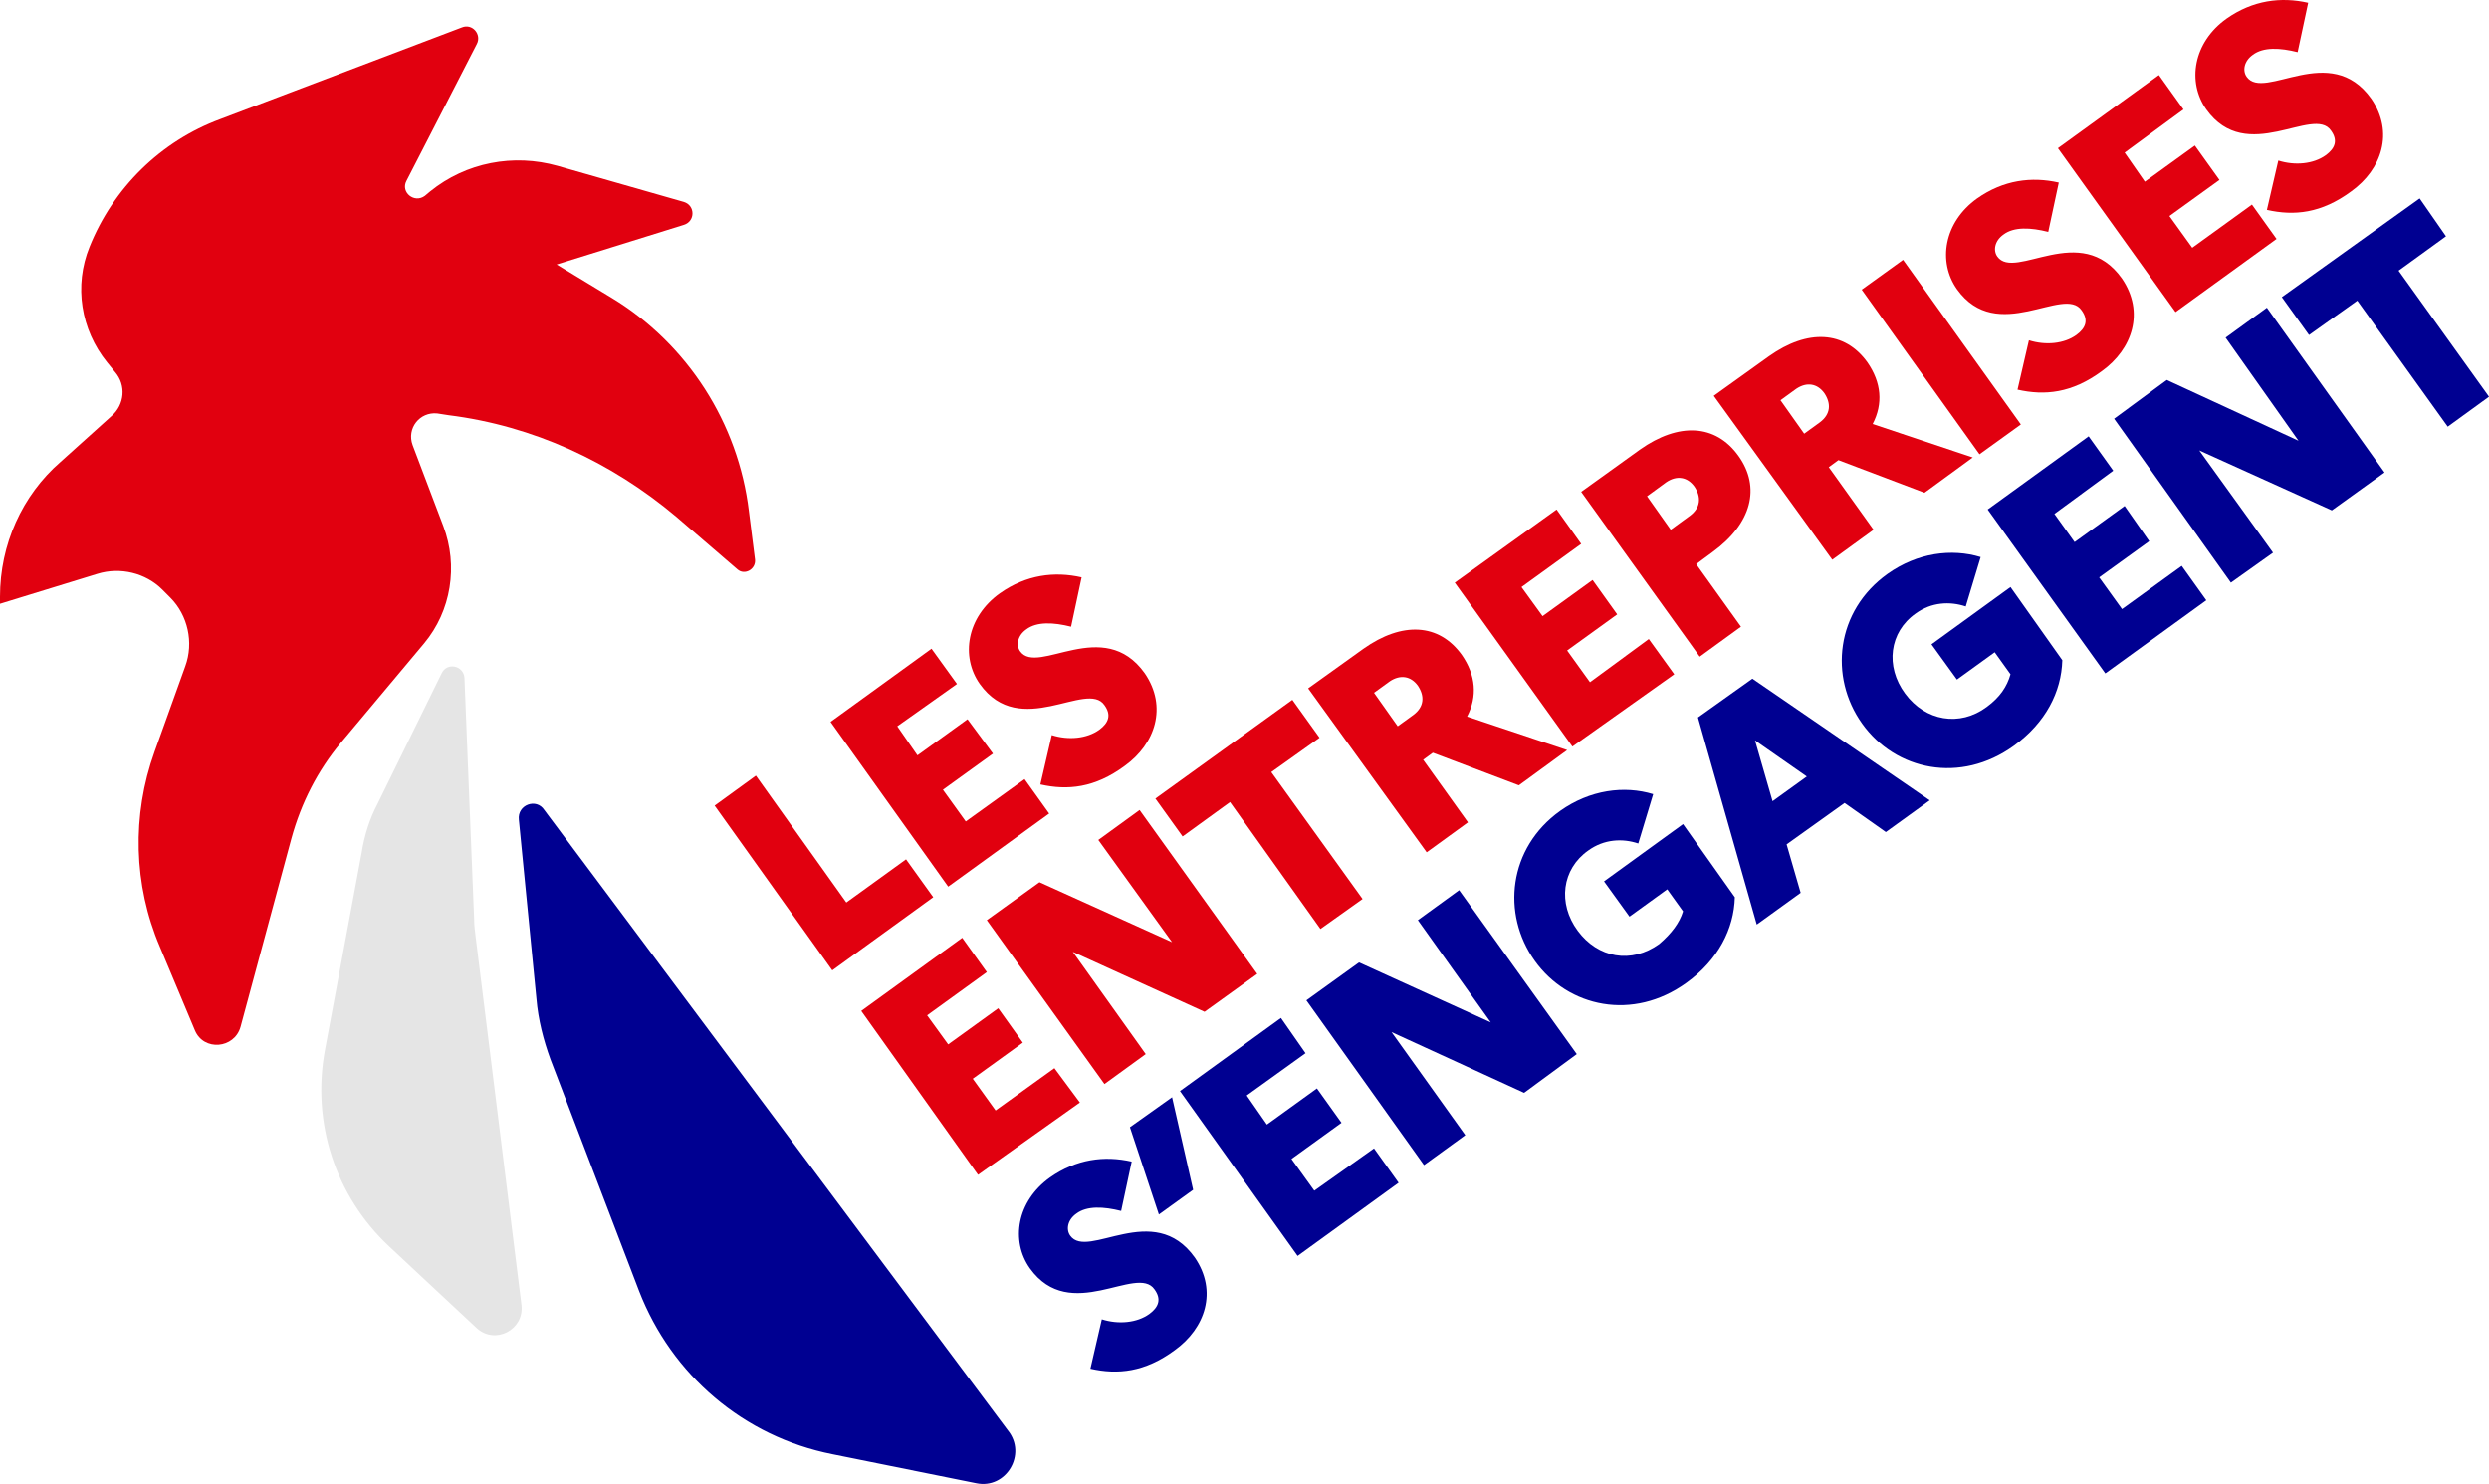
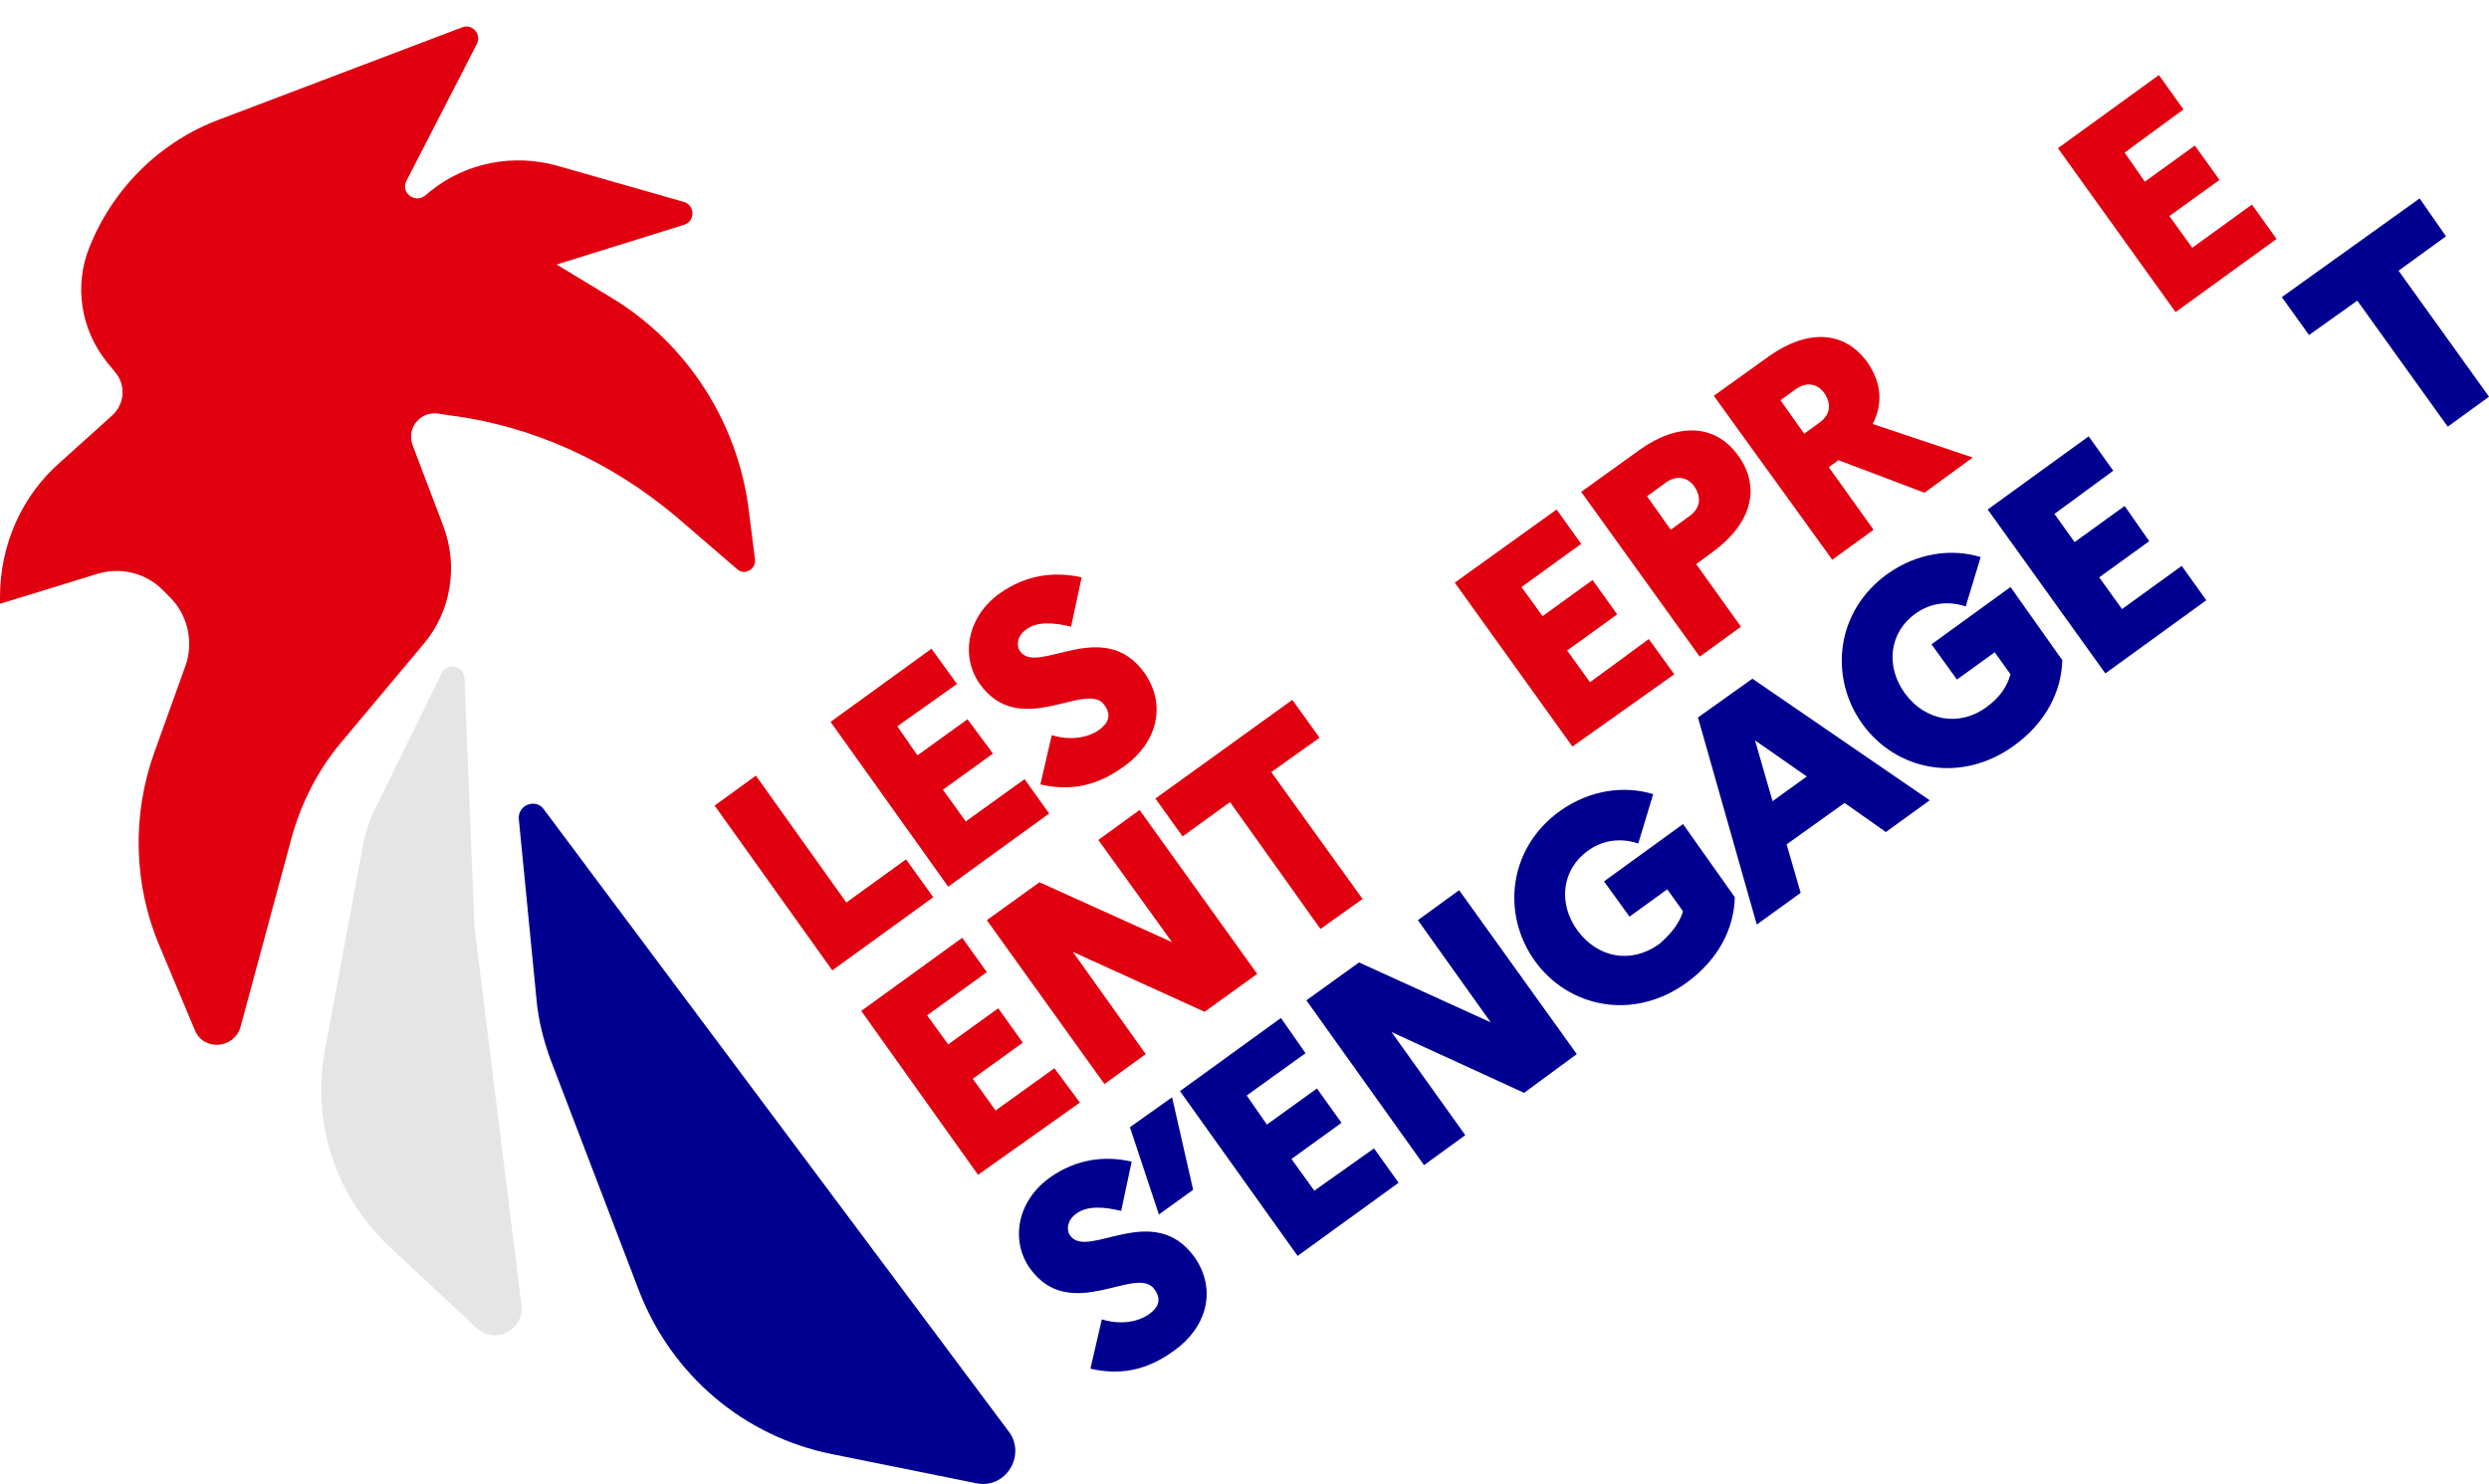
<svg xmlns="http://www.w3.org/2000/svg" width="166" height="99" viewBox="0 0 166 99" fill="none">
  <g clip-path="url(#clip0_727_1183)">
    <path d="M47.662 53.743L50.414 51.745L56.445 60.21L60.427 57.33L62.242 59.857L55.508 64.737L47.662 53.743Z" fill="#E1000F" />
    <path d="M55.393 48.158L62.126 43.278L63.824 45.63L59.843 48.452L61.189 50.392L64.527 47.982L66.225 50.275L62.887 52.685L64.41 54.801L68.333 51.979L69.972 54.272L63.239 59.151L55.393 48.158Z" fill="#E1000F" />
    <path d="M70.147 49.04C71.26 49.393 72.489 49.276 73.309 48.688C73.953 48.217 74.129 47.688 73.66 47.041C72.489 45.336 68.039 49.393 65.346 45.63C64.058 43.808 64.467 41.162 66.692 39.575C68.449 38.34 70.323 38.105 72.138 38.517L71.435 41.809C70.264 41.515 69.152 41.456 68.449 41.986C67.864 42.397 67.746 43.044 68.039 43.455C69.21 45.101 73.602 41.045 76.354 44.925C77.876 47.159 77.056 49.628 75.007 51.098C73.016 52.567 71.201 52.744 69.386 52.332L70.147 49.04Z" fill="#E1000F" />
    <path d="M57.441 67.441L64.175 62.562L65.815 64.855L61.833 67.735L63.238 69.675L66.576 67.265L68.216 69.558L64.878 71.968L66.4 74.084L70.323 71.263L72.022 73.555L65.229 78.376L57.441 67.441Z" fill="#E1000F" />
    <path d="M65.814 61.386L69.327 58.858L78.169 62.855L73.251 56.036L76.003 54.037L83.849 64.972L80.336 67.5L71.552 63.502L76.413 70.322L73.661 72.321L65.814 61.386Z" fill="#E1000F" />
    <path d="M77.057 53.273L86.191 46.688L88.006 49.217L84.786 51.509L90.875 59.975L88.065 61.974L82.034 53.508L78.872 55.801L77.057 53.273Z" fill="#E1000F" />
-     <path d="M87.246 45.924L90.935 43.279C93.511 41.456 95.971 41.574 97.493 43.691C98.43 45.043 98.547 46.454 97.844 47.806L104.52 50.04L101.299 52.391L95.561 50.216L94.916 50.687L97.903 54.86L95.151 56.859L87.246 45.924ZM91.638 46.218L93.218 48.452L94.272 47.688C94.975 47.159 95.034 46.454 94.565 45.748C94.097 45.102 93.394 44.984 92.691 45.454L91.638 46.218Z" fill="#E1000F" />
    <path d="M97.023 38.87L103.816 33.99L105.455 36.283L101.474 39.164L102.879 41.104L106.216 38.693L107.856 40.986L104.518 43.397L106.041 45.513L109.964 42.632L111.662 44.984L104.87 49.805L97.023 38.87Z" fill="#E1000F" />
    <path d="M105.455 32.814L109.378 29.992C111.954 28.17 114.414 28.287 115.936 30.404C117.459 32.52 116.815 34.931 114.238 36.812L113.125 37.635L116.112 41.809L113.36 43.808L105.455 32.814ZM109.847 33.108L111.427 35.342L112.716 34.402C113.418 33.872 113.477 33.167 113.008 32.462C112.54 31.815 111.837 31.697 111.135 32.167L109.847 33.108Z" fill="#E1000F" />
    <path d="M114.297 26.406L117.986 23.761C120.562 21.938 123.021 22.056 124.544 24.172C125.481 25.524 125.598 26.935 124.895 28.287L131.57 30.521L128.35 32.873L122.612 30.698L121.967 31.168L124.954 35.342L122.201 37.341L114.297 26.406ZM118.747 26.7L120.328 28.934L121.382 28.17C122.085 27.641 122.143 26.935 121.674 26.23C121.206 25.583 120.503 25.465 119.801 25.936L118.747 26.7Z" fill="#E1000F" />
-     <path d="M126.922 17.335L124.164 19.324L132.02 30.307L134.778 28.318L126.922 17.335Z" fill="#E1000F" />
-     <path d="M135.317 22.702C136.43 23.055 137.659 22.938 138.479 22.349C139.123 21.879 139.299 21.35 138.83 20.703C137.659 18.999 133.209 23.055 130.516 19.293C129.227 17.47 129.638 14.825 131.863 13.237C133.619 12.003 135.493 11.768 137.308 12.179L136.605 15.471C135.434 15.177 134.322 15.118 133.619 15.648C133.034 16.059 132.916 16.706 133.209 17.117C134.38 18.763 138.772 14.707 141.524 18.587C143.046 20.821 142.227 23.29 140.177 24.76C138.186 26.23 136.371 26.406 134.556 25.994L135.317 22.702Z" fill="#E1000F" />
    <path d="M137.25 9.886L143.984 5.007L145.623 7.3L141.7 10.18L143.047 12.12L146.384 9.71L148.024 12.003L144.686 14.413L146.209 16.53L150.19 13.649L151.83 15.942L145.096 20.821L137.25 9.886Z" fill="#E1000F" />
-     <path d="M151.948 10.71C153.061 11.062 154.29 10.945 155.11 10.357C155.754 9.887 155.93 9.357 155.461 8.711C154.29 7.006 149.84 11.062 147.147 7.3C145.858 5.477 146.268 2.832 148.493 1.245C150.25 0.01 152.123 -0.225 153.939 0.186L153.236 3.479C152.065 3.185 150.952 3.126 150.25 3.655C149.665 4.066 149.547 4.713 149.84 5.125C151.011 6.771 155.403 2.714 158.155 6.594C159.677 8.828 158.858 11.297 156.808 12.767C154.817 14.237 153.002 14.413 151.187 14.002L151.948 10.71Z" fill="#E1000F" />
    <path d="M73.485 88.017C74.597 88.37 75.827 88.253 76.647 87.665C77.291 87.194 77.467 86.665 76.998 86.019C75.827 84.314 71.377 88.37 68.684 84.608C67.396 82.785 67.805 80.139 70.03 78.552C71.787 77.318 73.661 77.082 75.476 77.494L74.773 80.786C73.602 80.492 72.49 80.434 71.787 80.963C71.201 81.374 71.084 82.021 71.377 82.433C72.548 84.078 76.94 80.022 79.692 83.902C81.214 86.136 80.394 88.605 78.345 90.075C76.354 91.545 74.539 91.721 72.724 91.31L73.485 88.017Z" fill="#000091" />
    <path d="M77.291 81.022L75.359 75.201L78.17 73.203L79.575 79.375L77.291 81.022Z" fill="#000091" />
    <path d="M78.697 72.791L85.431 67.912L87.07 70.263L83.147 73.085L84.494 75.025L87.831 72.615L89.471 74.907L86.133 77.318L87.656 79.434L91.638 76.613L93.277 78.905L86.543 83.785L78.697 72.791Z" fill="#000091" />
    <path d="M87.127 66.736L90.64 64.207L99.423 68.206L94.563 61.386L97.315 59.387L105.161 70.322L101.648 72.908L92.806 68.852L97.725 75.73L94.973 77.729L87.127 66.736Z" fill="#000091" />
    <path d="M112.248 60.798L111.194 59.329L108.676 61.151L106.978 58.799L112.248 54.978L115.703 59.858C115.644 61.974 114.591 64.031 112.483 65.56C108.911 68.147 104.578 67.206 102.353 64.09C100.128 60.974 100.596 56.565 104.051 54.096C106.042 52.685 108.325 52.391 110.257 52.979L109.262 56.271C108.208 55.919 106.978 55.977 105.924 56.742C104.168 57.976 103.875 60.269 105.222 62.092C106.569 63.914 108.794 64.326 110.667 62.973C111.487 62.268 112.014 61.562 112.248 60.798Z" fill="#000091" />
    <path d="M113.242 47.864L116.873 45.278L128.7 53.391L125.773 55.507L123.021 53.567L119.156 56.33L120.093 59.564L117.165 61.68L113.242 47.864ZM120.503 51.803L117.048 49.393L118.219 53.449L120.503 51.803Z" fill="#000091" />
    <path d="M134.088 44.984L133.034 43.514L130.516 45.336L128.818 42.985L134.088 39.163L137.543 44.043C137.484 46.159 136.43 48.217 134.322 49.745C130.75 52.332 126.418 51.392 124.193 48.276C121.968 45.16 122.436 40.751 125.891 38.282C127.881 36.871 130.165 36.577 132.097 37.165L131.102 40.457C130.048 40.104 128.818 40.163 127.764 40.927C126.008 42.162 125.715 44.455 127.062 46.277C128.408 48.1 130.692 48.511 132.507 47.159C133.386 46.512 133.854 45.807 134.088 44.984Z" fill="#000091" />
    <path d="M132.566 33.99L139.3 29.11L140.94 31.403L137.017 34.284L138.363 36.165L141.7 33.755L143.34 36.106L140.002 38.517L141.525 40.633L145.507 37.752L147.146 40.045L140.413 44.925L132.566 33.99Z" fill="#000091" />
-     <path d="M140.998 27.935L144.511 25.348L153.294 29.404L148.434 22.526L151.186 20.527L159.032 31.521L155.519 34.049L146.678 30.051L151.596 36.871L148.786 38.87L140.998 27.935Z" fill="#000091" />
    <path d="M152.182 19.822L161.375 13.238L163.131 15.765L159.969 18.058L166.001 26.465L163.248 28.464L157.217 20.057L153.997 22.35L152.182 19.822Z" fill="#000091" />
    <path d="M29.453 44.925L25.179 53.626C24.652 54.625 24.301 55.742 24.125 56.859L21.666 70.087C20.787 74.908 22.368 79.787 25.94 83.138L31.796 88.606C33.025 89.722 34.958 88.723 34.782 87.077L31.737 62.621C31.678 62.151 31.62 61.739 31.62 61.269L30.976 45.219C30.917 44.396 29.805 44.161 29.453 44.925Z" fill="#E5E5E5" />
    <path d="M36.303 54.038C35.776 53.214 34.488 53.685 34.605 54.684L35.776 66.618C35.893 68.029 36.245 69.382 36.713 70.675L42.627 86.136C44.794 91.721 49.595 95.837 55.509 97.013L65.112 98.952C67.103 99.364 68.508 97.013 67.219 95.425L36.303 54.038Z" fill="#000091" />
    <path d="M7.436 27.758L4.04 30.815C1.464 33.049 0 36.342 0 39.81V40.28L6.499 38.282C8.022 37.811 9.72 38.223 10.832 39.34L11.359 39.869C12.53 41.045 12.94 42.867 12.355 44.455L10.306 50.157C8.783 54.39 8.9 59.034 10.657 63.15L12.999 68.735C13.585 70.145 15.634 69.969 16.044 68.499L19.44 55.919C20.084 53.567 21.197 51.392 22.719 49.569L28.282 42.926C30.097 40.751 30.565 37.752 29.57 35.107L27.52 29.698C27.11 28.581 27.989 27.464 29.16 27.582L29.921 27.7C35.542 28.405 40.754 30.815 45.087 34.46L49.185 37.988C49.654 38.399 50.415 37.988 50.356 37.341L49.946 34.108C49.244 28.229 45.847 22.938 40.812 19.881L37.123 17.646L45.613 15.001C46.374 14.766 46.374 13.708 45.613 13.472L37.182 11.062C34.254 10.239 31.092 10.827 28.691 12.767L28.34 13.061C27.637 13.59 26.701 12.826 27.11 12.062L31.795 2.949C32.146 2.302 31.502 1.538 30.799 1.832L14.697 7.946C10.715 9.416 7.553 12.532 5.972 16.471C4.919 19.057 5.387 21.997 7.144 24.172L7.671 24.819C8.432 25.701 8.315 26.994 7.436 27.758Z" fill="#E1000F" />
  </g>
  <defs>
    <clipPath id="clip0_727_1183">
      <rect width="166" height="99" fill="white" />
    </clipPath>
  </defs>
</svg>